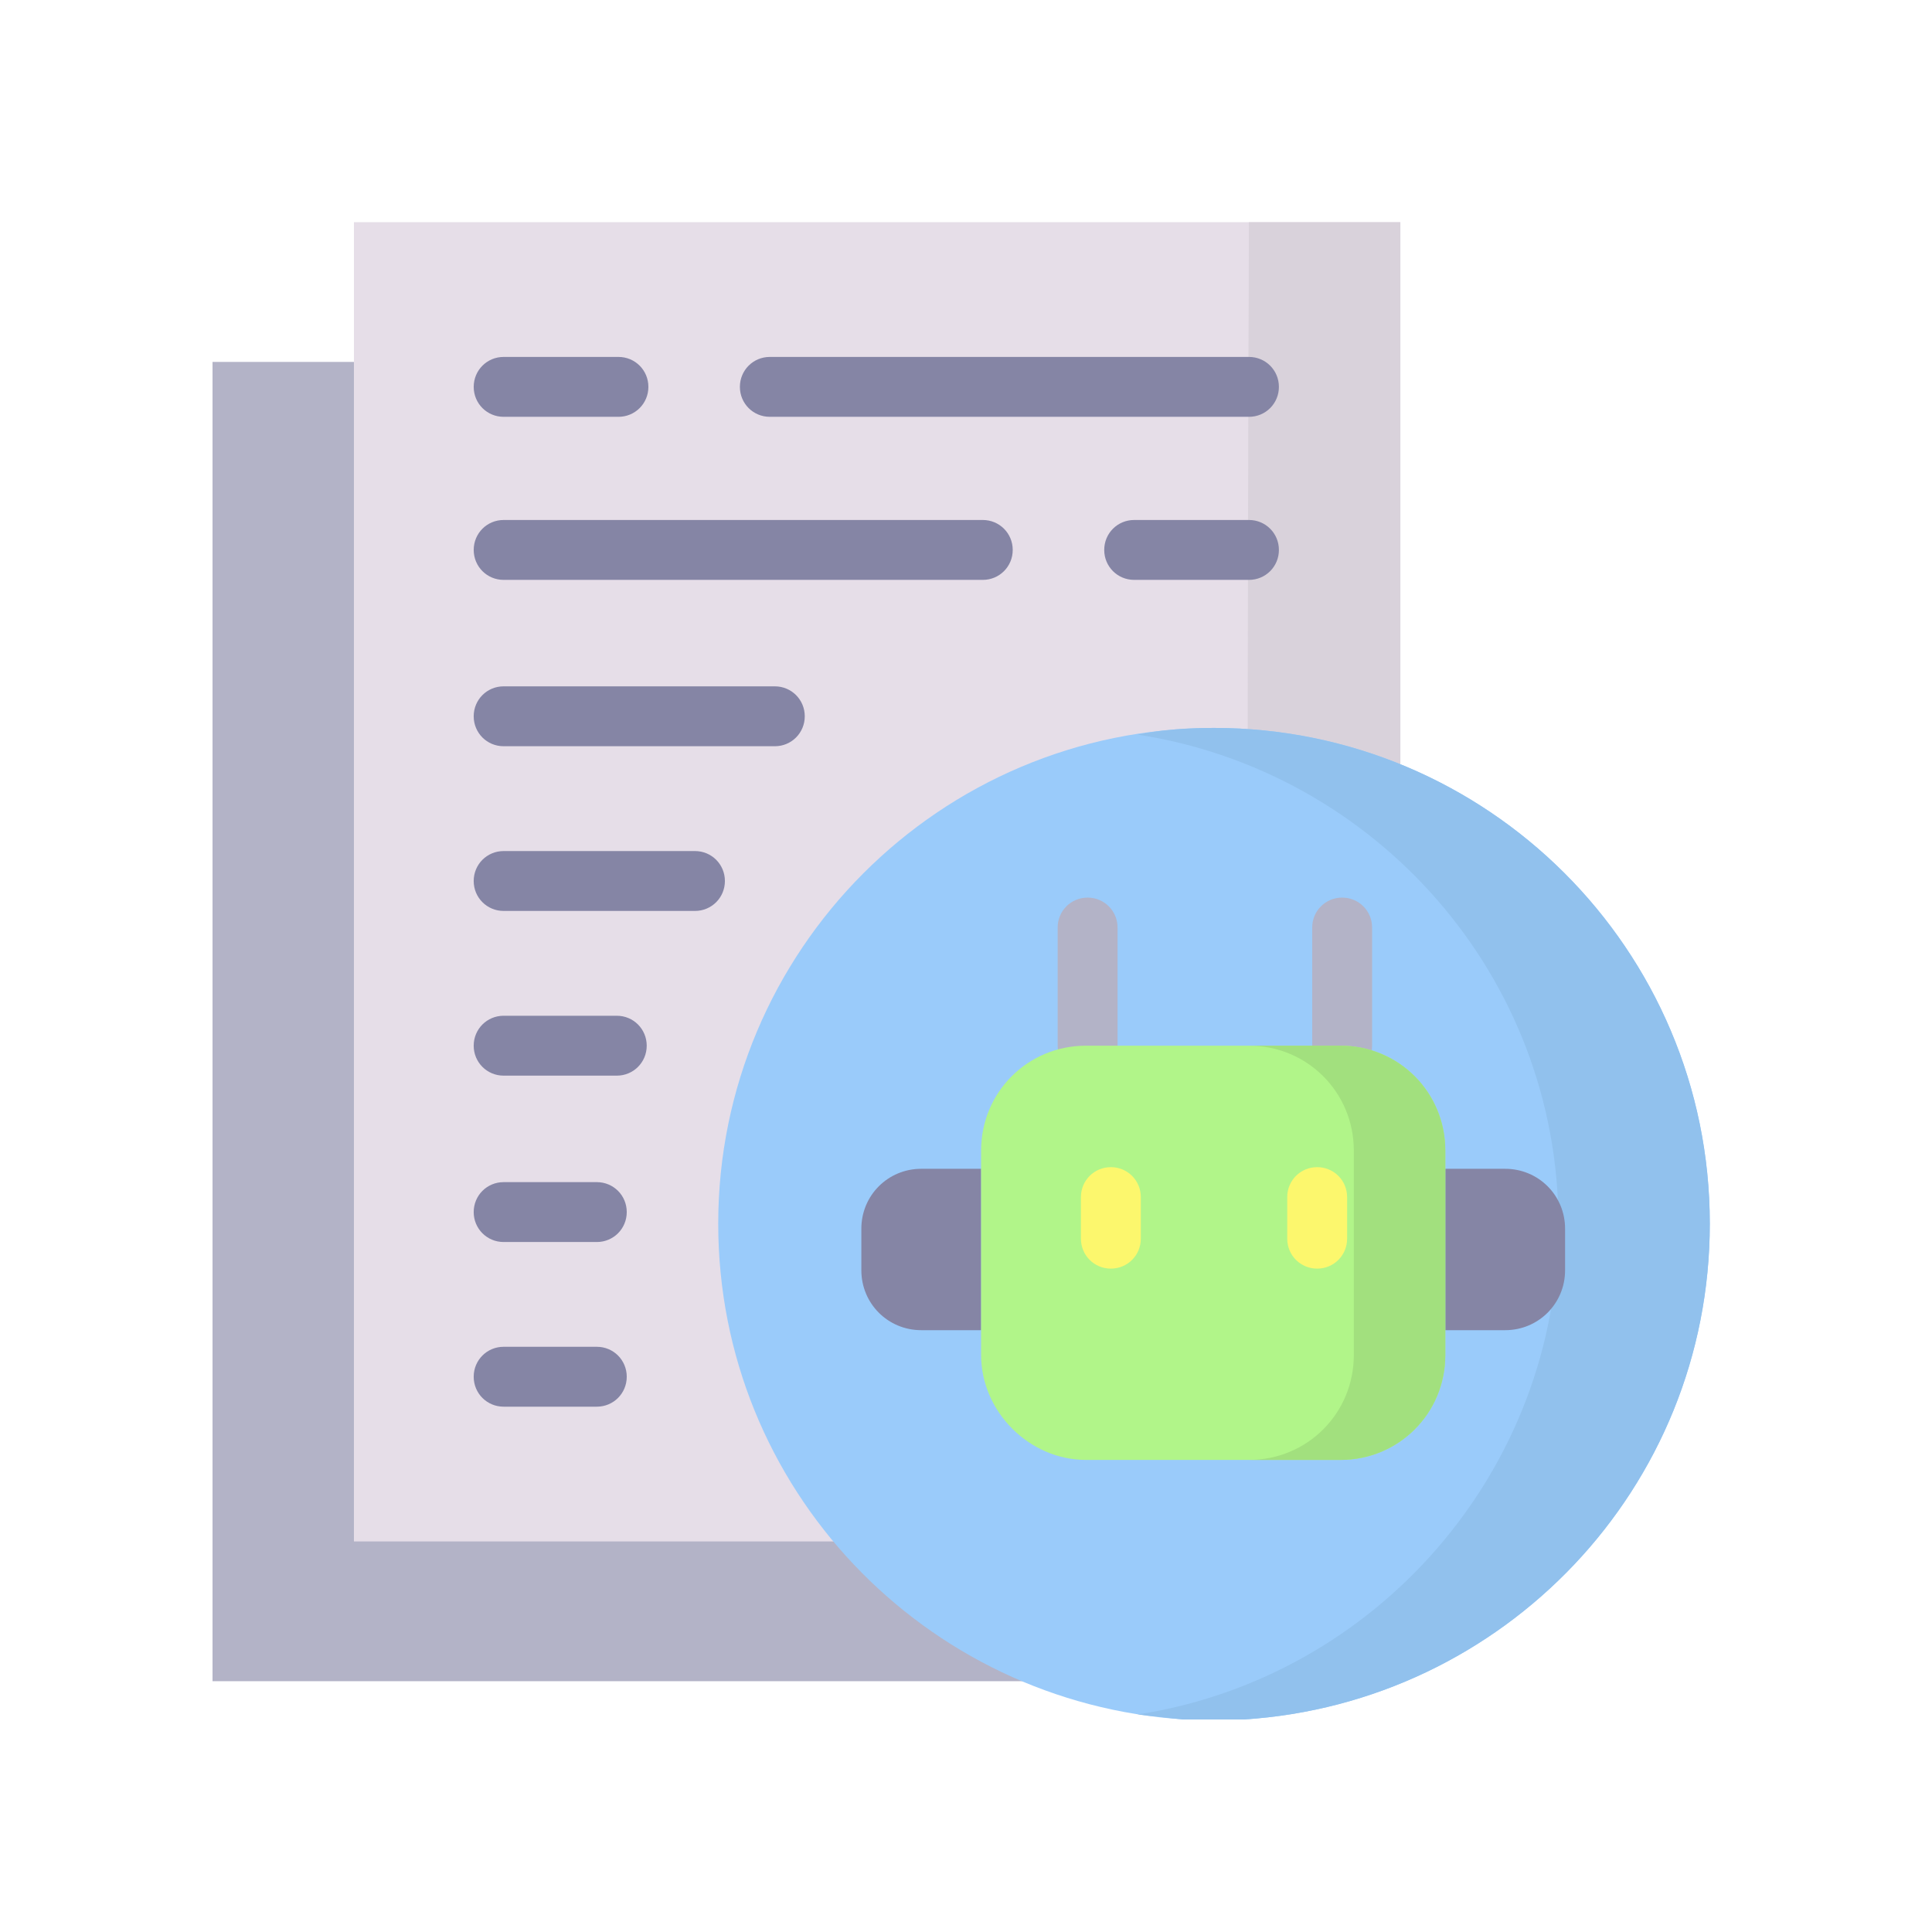
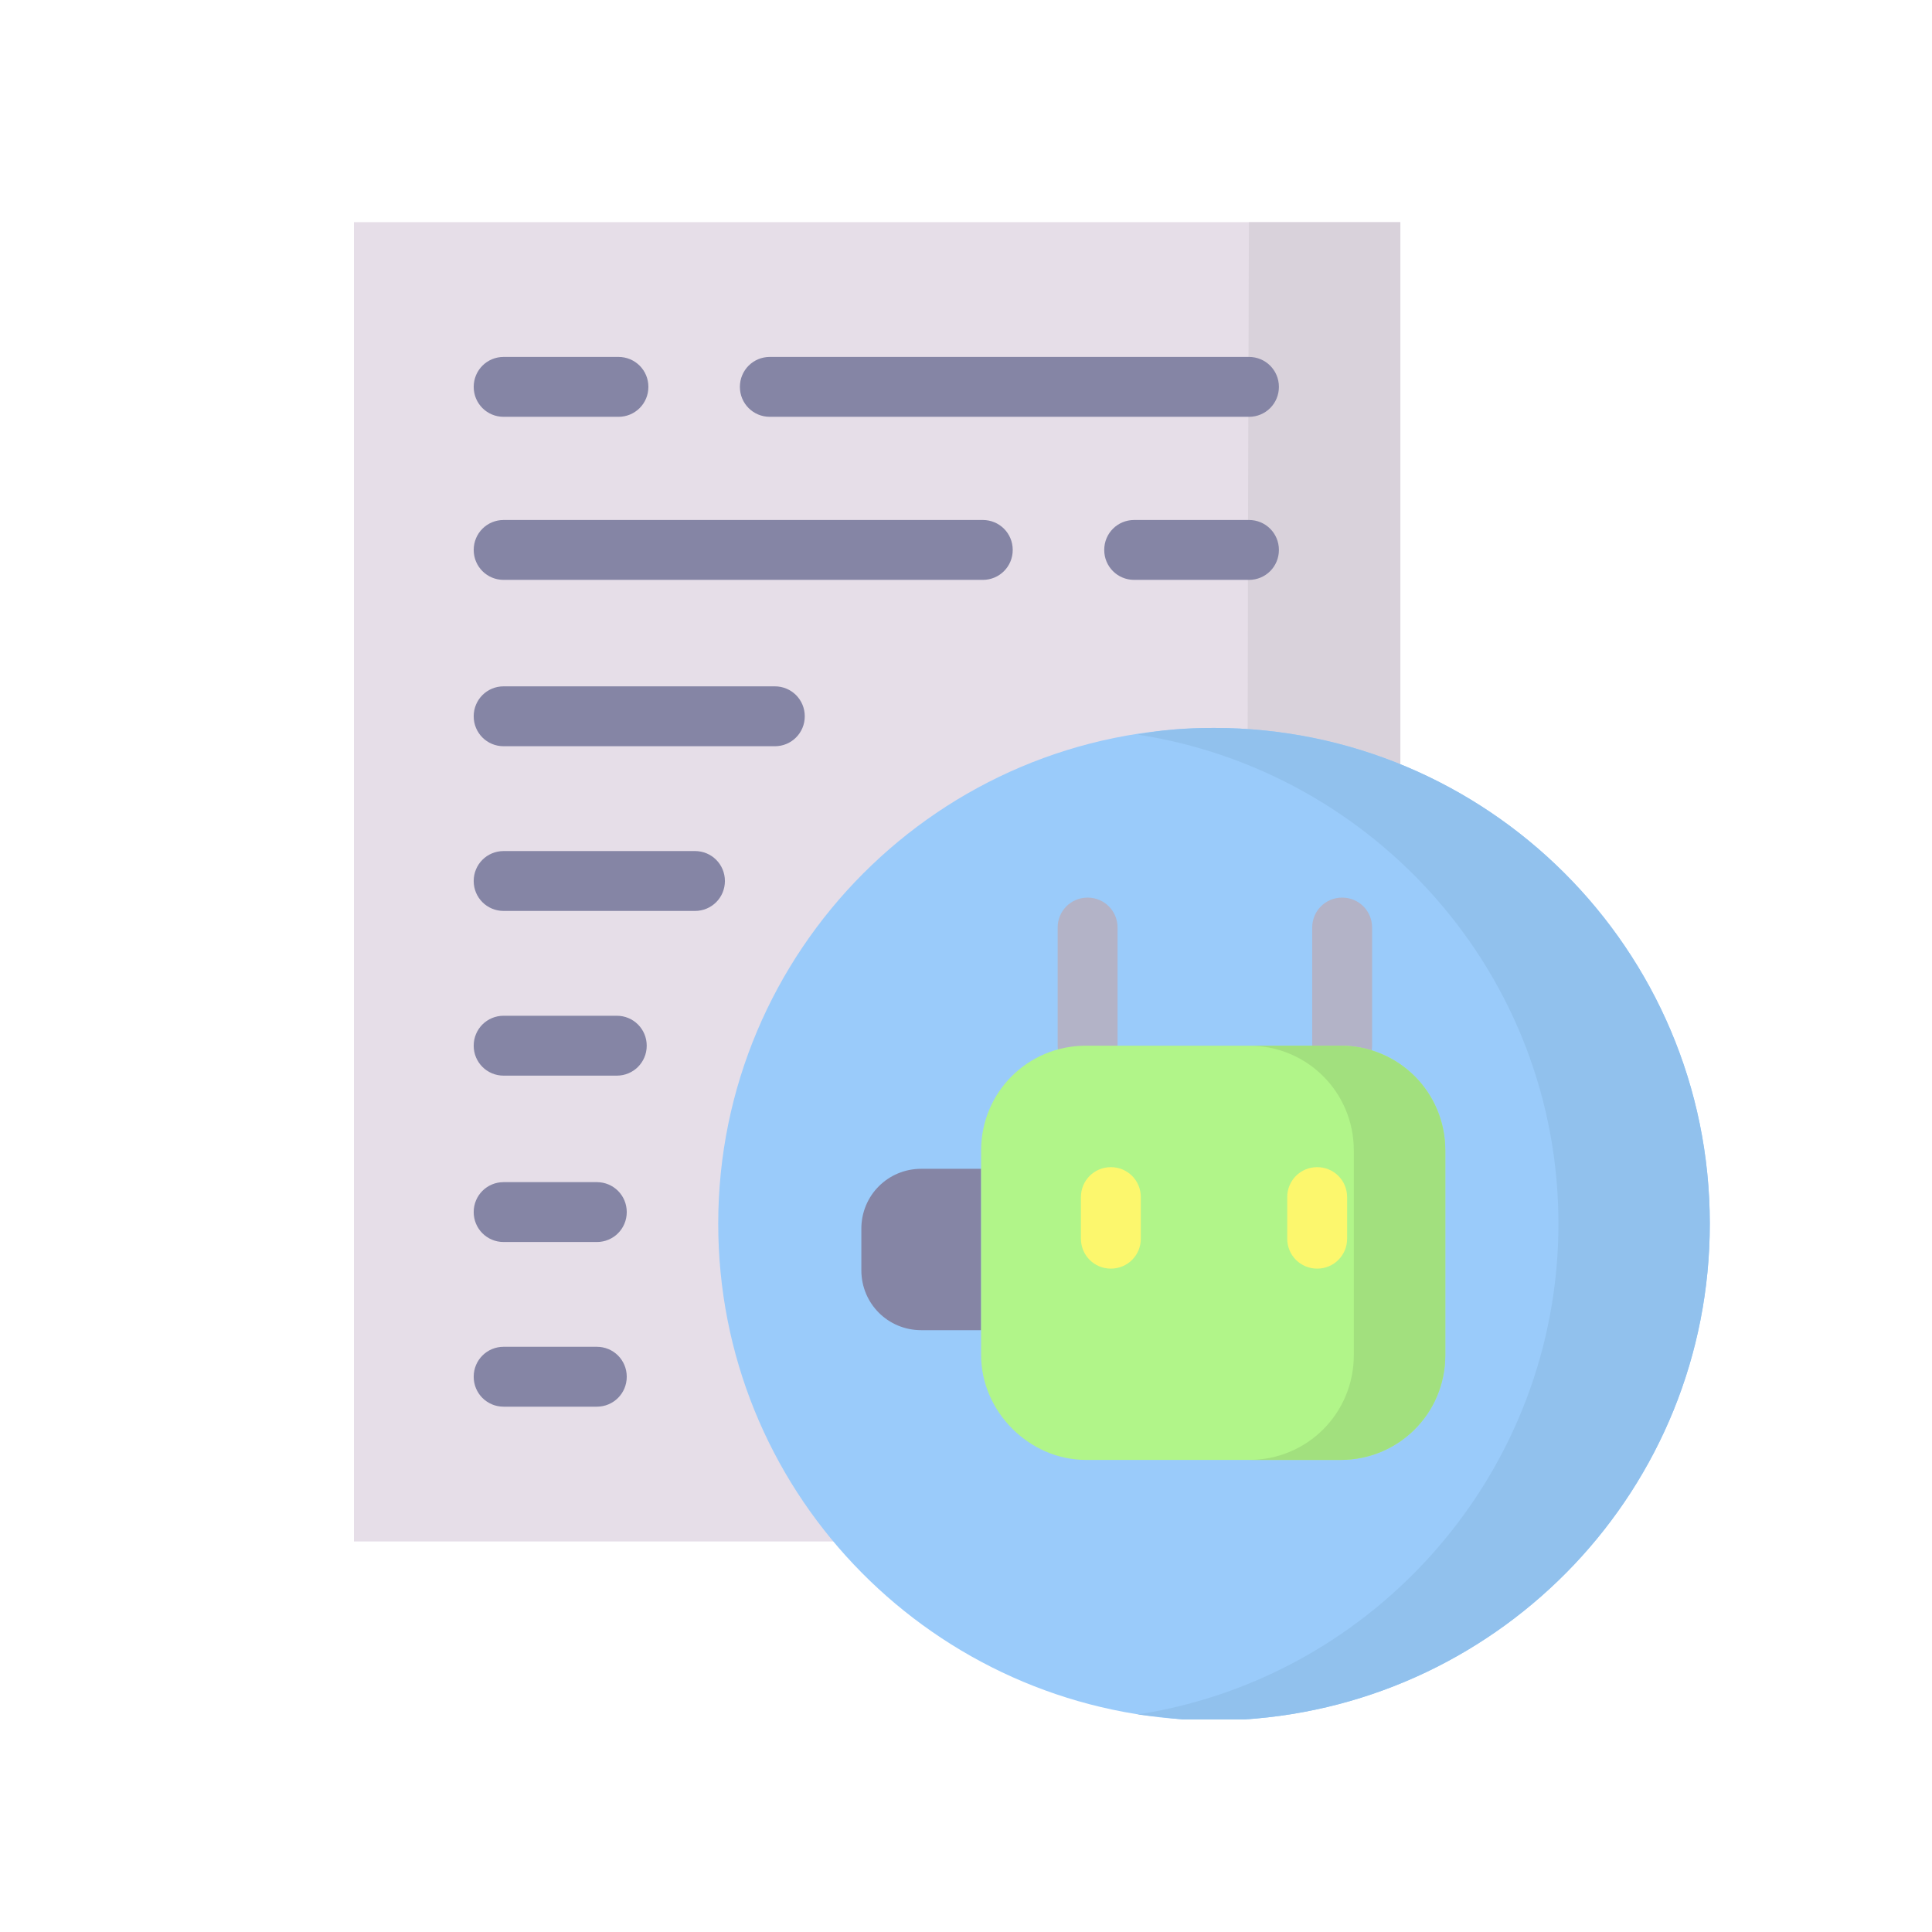
<svg xmlns="http://www.w3.org/2000/svg" width="200" height="200" viewBox="0 0 200 200" fill="none">
  <rect width="200" height="200" fill="white" />
-   <path fill-rule="evenodd" clip-rule="evenodd" d="M22 37.466V174.036H130.326V159.57L36.639 37.466H22Z" fill="#B3B3C7" />
  <path fill-rule="evenodd" clip-rule="evenodd" d="M36.639 159.57H130.326H144.965V23H36.639V37.466V159.57Z" fill="#E6DEE8" />
  <path d="M52.137 77.25C50.415 77.25 49.037 75.872 49.037 74.15C49.037 72.428 50.415 71.05 52.137 71.05H80.209C81.931 71.05 83.309 72.428 83.309 74.15C83.309 75.872 81.931 77.25 80.209 77.25H52.137Z" fill="#8585A5" />
  <path d="M52.137 94.3C50.415 94.3 49.037 92.923 49.037 91.201C49.037 89.478 50.415 88.101 52.137 88.101H71.942C73.665 88.101 75.042 89.478 75.042 91.201C75.042 92.923 73.665 94.3 71.942 94.3H52.137Z" fill="#8585A5" />
  <path d="M52.137 111.35C50.415 111.35 49.037 109.973 49.037 108.25C49.037 106.528 50.415 105.15 52.137 105.15H63.848C65.57 105.15 66.948 106.528 66.948 108.25C66.948 109.973 65.57 111.35 63.848 111.35H52.137Z" fill="#8585A5" />
  <path d="M52.137 128.573C50.415 128.573 49.037 127.196 49.037 125.473C49.037 123.751 50.415 122.374 52.137 122.374H61.781C63.504 122.374 64.881 123.751 64.881 125.473C64.881 127.196 63.504 128.573 61.781 128.573H52.137Z" fill="#8585A5" />
  <path d="M52.137 145.619C50.415 145.619 49.037 144.242 49.037 142.519C49.037 140.797 50.415 139.419 52.137 139.419H61.781C63.504 139.419 64.881 140.797 64.881 142.519C64.881 144.242 63.504 145.619 61.781 145.619H52.137Z" fill="#8585A5" />
  <path fill-rule="evenodd" clip-rule="evenodd" d="M129.118 159.57H130.324H144.962V23H129.29C129.118 68.466 129.118 113.932 129.118 159.57Z" fill="#D9D2DB" />
  <path d="M52.138 43.149C50.416 43.149 49.038 41.771 49.038 40.049C49.038 38.327 50.416 36.949 52.138 36.949H64.021C65.743 36.949 67.121 38.327 67.121 40.049C67.121 41.771 65.743 43.149 64.021 43.149H52.138ZM79.693 43.149C77.971 43.149 76.593 41.771 76.593 40.049C76.593 38.327 77.971 36.949 79.693 36.949H129.292C131.014 36.949 132.392 38.327 132.392 40.049C132.392 41.771 131.014 43.149 129.292 43.149H79.693Z" fill="#8585A5" />
  <path d="M129.292 53.829C131.014 53.829 132.392 55.206 132.392 56.929C132.392 58.651 131.014 60.029 129.292 60.029H117.409C115.687 60.029 114.309 58.651 114.309 56.929C114.309 55.206 115.687 53.829 117.409 53.829H129.292ZM101.737 53.829C103.459 53.829 104.837 55.206 104.837 56.929C104.837 58.651 103.459 60.029 101.737 60.029H52.138C50.416 60.029 49.038 58.651 49.038 56.929C49.038 55.206 50.416 53.829 52.138 53.829H101.737Z" fill="#8585A5" />
  <path fill-rule="evenodd" clip-rule="evenodd" d="M74.351 126.676C74.351 154.059 95.706 176.275 122.572 177.998H128.772C155.638 176.275 176.993 154.059 176.993 126.676C176.993 98.26 153.916 75.355 125.672 75.355C97.256 75.355 74.351 98.432 74.351 126.676Z" fill="#9ACBFA" />
  <path fill-rule="evenodd" clip-rule="evenodd" d="M161.329 126.676C161.329 152.337 142.385 173.692 117.758 177.481L122.408 177.998H128.78C155.646 176.275 177.001 154.059 177.001 126.676C177.001 98.26 153.924 75.355 125.68 75.355C122.924 75.355 120.341 75.527 117.758 76.044C142.385 79.833 161.329 101.016 161.329 126.676Z" fill="#91C1ED" />
  <path fill-rule="evenodd" clip-rule="evenodd" d="M89.167 131.499C89.167 134.943 91.922 137.699 95.367 137.699H101.567V120.994H95.367C91.922 120.994 89.167 123.749 89.167 127.194V131.499Z" fill="#8585A5" />
-   <path fill-rule="evenodd" clip-rule="evenodd" d="M149.617 137.699H155.817C159.261 137.699 162.017 134.943 162.017 131.499V127.194C162.017 123.749 159.261 120.994 155.817 120.994H149.617V137.699Z" fill="#8585A5" />
  <path d="M115.688 108.247C115.688 109.969 114.31 111.347 112.588 111.347C110.866 111.347 109.488 109.969 109.488 108.247V96.019C109.488 94.297 110.866 92.919 112.588 92.919C114.31 92.919 115.688 94.297 115.688 96.019V108.247Z" fill="#B3B3C7" />
  <path d="M142.039 108.247C142.039 109.969 140.661 111.347 138.939 111.347C137.217 111.347 135.839 109.969 135.839 108.247V96.019C135.839 94.297 137.217 92.919 138.939 92.919C140.661 92.919 142.039 94.297 142.039 96.019V108.247Z" fill="#B3B3C7" />
  <path fill-rule="evenodd" clip-rule="evenodd" d="M112.415 151.131H138.765C144.792 151.131 149.615 146.309 149.615 140.281V137.698V120.993V119.098C149.615 113.071 144.792 108.249 138.765 108.249H112.415C106.388 108.249 101.565 113.071 101.565 119.098V120.993V137.698V140.281C101.565 146.137 106.56 151.131 112.415 151.131Z" fill="#B1F589" />
  <path fill-rule="evenodd" clip-rule="evenodd" d="M138.768 151.131C144.796 151.131 149.618 146.309 149.618 140.281V137.698V120.993V119.098C149.618 113.071 144.796 108.249 138.768 108.249H129.296C135.324 108.249 140.146 113.071 140.146 119.098V120.993V137.698V140.281C140.146 146.309 135.324 151.131 129.296 151.131H138.768Z" fill="#A2E07E" />
  <path d="M139.453 128.228C139.453 129.95 138.075 131.328 136.353 131.328C134.63 131.328 133.253 129.95 133.253 128.228V123.923C133.253 122.201 134.63 120.823 136.353 120.823C138.075 120.823 139.453 122.201 139.453 123.923V128.228ZM118.097 128.228C118.097 129.95 116.72 131.328 114.997 131.328C113.275 131.328 111.897 129.95 111.897 128.228V123.923C111.897 122.201 113.275 120.823 114.997 120.823C116.72 120.823 118.097 122.201 118.097 123.923V128.228Z" fill="#FCF76D" />
</svg>